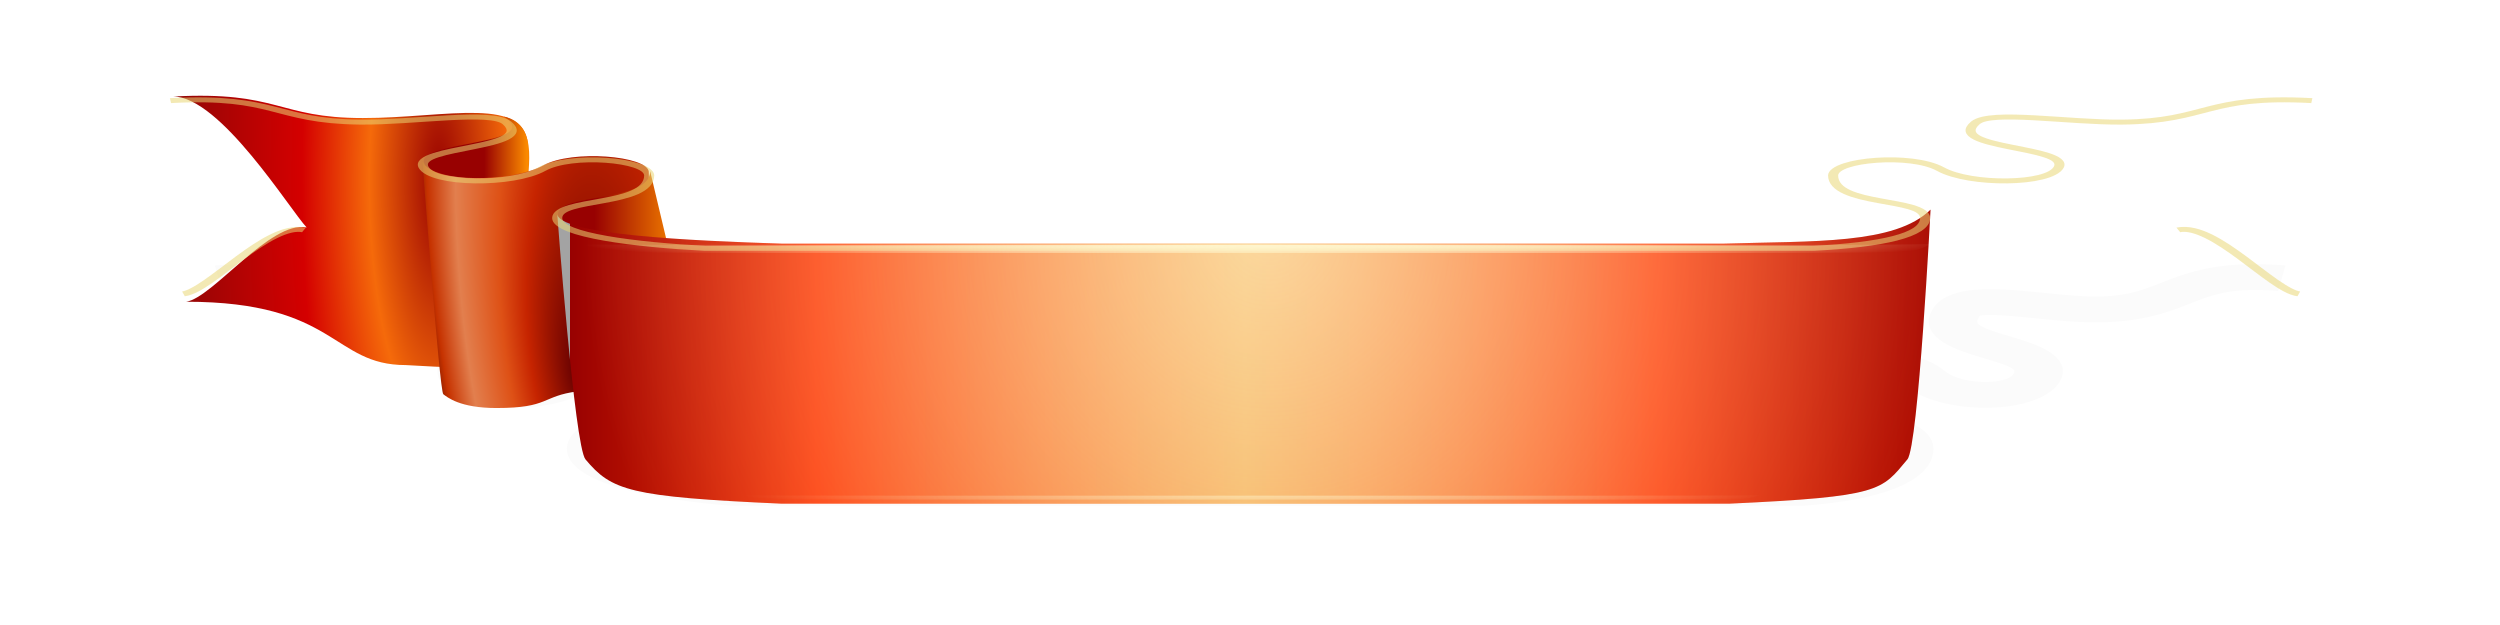
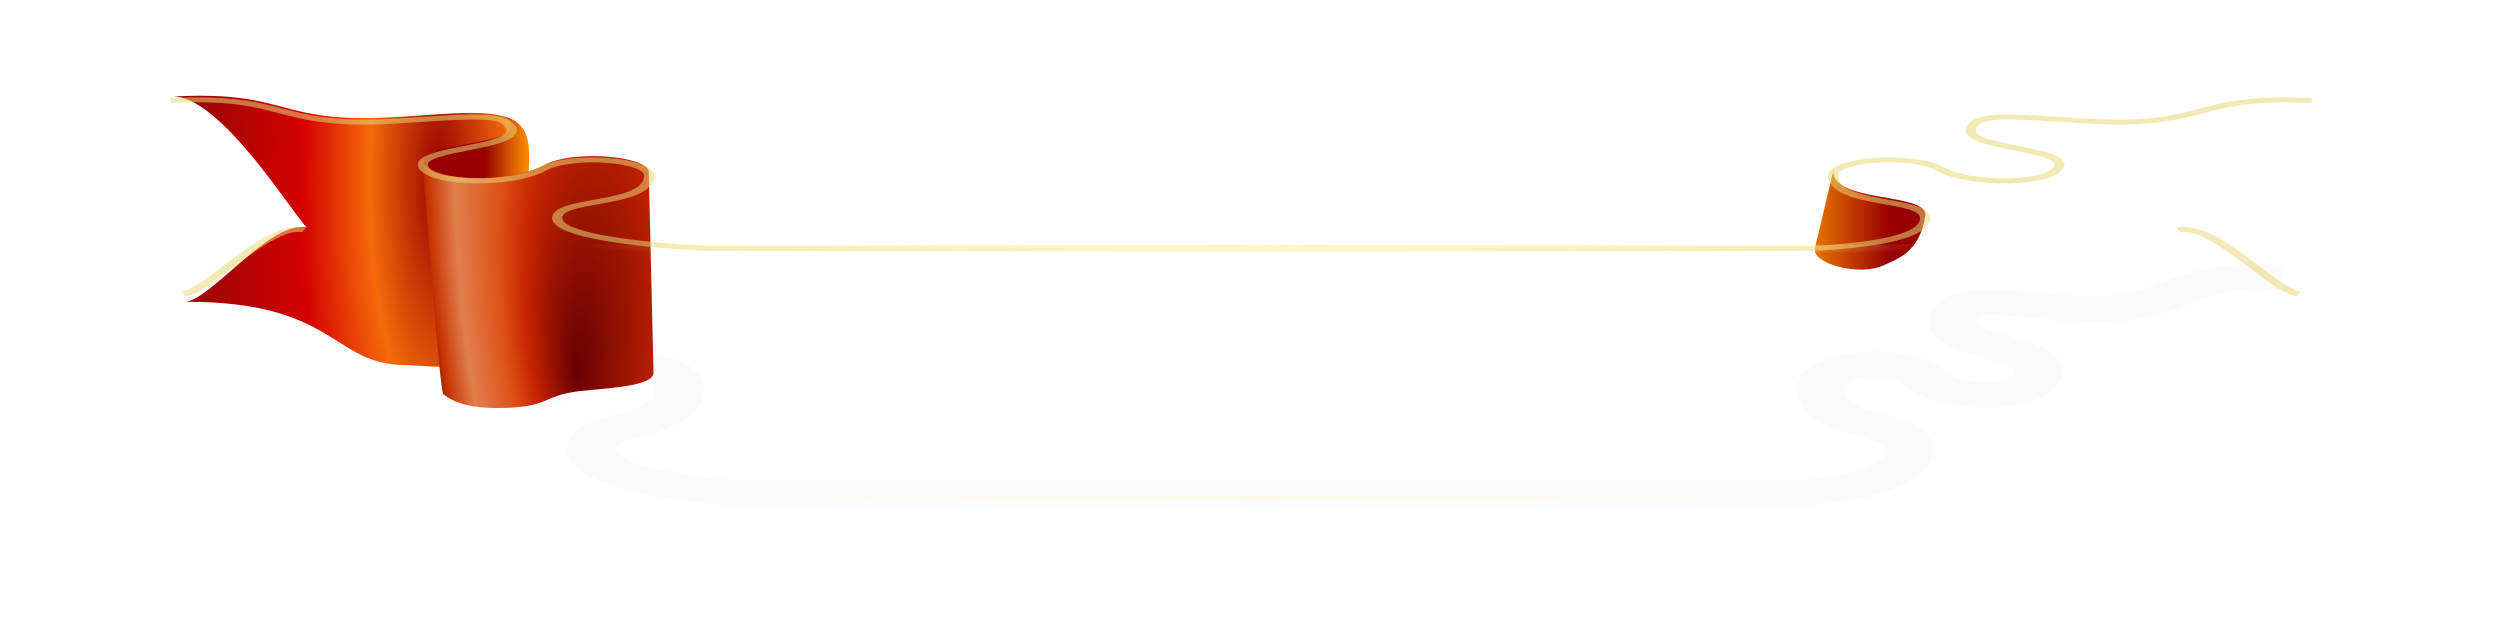
<svg xmlns="http://www.w3.org/2000/svg" xmlns:ns1="http://www.inkscape.org/namespaces/inkscape" xmlns:xlink="http://www.w3.org/1999/xlink" id="svg7452" viewBox="0 0 512 128" version="1.1" ns1:version="0.91 r13725">
  <defs id="defs7454">
    <filter id="filter7206" height="1.2" width="1.039" color-interpolation-filters="sRGB" y="-.1" x="-.02">
      <feGaussianBlur id="feGaussianBlur7208" stdDeviation="4.543" />
    </filter>
    <radialGradient id="radialGradient8365" xlink:href="#linearGradient4989-4-0" gradientUnits="userSpaceOnUse" cy="461.1" cx="638.15" gradientTransform="matrix(-1.958 0 0 -13.995 1862.1 6882.8)" r="45.984" />
    <linearGradient id="linearGradient4989-4-0">
      <stop id="stop4991-0-7" style="stop-color:#980101" offset="0" />
      <stop id="stop4993-1-3" style="stop-color:#f56a0a" offset=".201" />
      <stop id="stop4995-9-7" style="stop-color:#d40000" offset=".395" />
      <stop id="stop4997-8-4" style="stop-color:#660a0a" offset="1" />
    </linearGradient>
    <linearGradient id="linearGradient8367" y2="422.99" xlink:href="#linearGradient6387-3-3-6-2-8-4-7" gradientUnits="userSpaceOnUse" x2="649.1" y1="422.99" x1="624.28" />
    <linearGradient id="linearGradient6387-3-3-6-2-8-4-7">
      <stop id="stop6389-0-5-8-3-6-9-2" style="stop-color:#980101" offset="0" />
      <stop id="stop6391-6-5-4-3-4-0-4" style="stop-color:#fb8b00" offset=".447" />
      <stop id="stop6393-0-4-6-3-7-7-4" style="stop-color:#d40000" offset=".814" />
      <stop id="stop6395-8-3-1-6-7-9-0" style="stop-color:#888888" offset="1" />
    </linearGradient>
    <radialGradient id="radialGradient8369" fx="920.79" fy="-414.95" xlink:href="#linearGradient8490" gradientUnits="userSpaceOnUse" cy="-407.24" cx="914.62" gradientTransform="matrix(-2.209 0 0 -5.452 2936.9 -2774.2)" r="19.094" />
    <linearGradient id="linearGradient8490">
      <stop id="stop8492" style="stop-color:#670101" offset="0" />
      <stop id="stop8494" style="stop-color:#c62400" offset=".283" />
      <stop id="stop8496" style="stop-color:#de5116" offset=".443" />
      <stop id="stop8498" style="stop-color:#e27f4e" offset=".694" />
      <stop id="stop8500" style="stop-color:#c63200" offset=".864" />
      <stop id="stop8502" style="stop-color:#3c0000" offset="1" />
    </linearGradient>
    <linearGradient id="linearGradient8371" y2="450.43" xlink:href="#linearGradient6387-3-3-6-2-8-4-7" gradientUnits="userSpaceOnUse" x2="704.67" y1="450.43" x1="652.82" />
    <linearGradient id="linearGradient8373" y2="478.28" gradientUnits="userSpaceOnUse" x2="827.37" gradientTransform="matrix(2.01 0 0 1 -649.46 0)" y1="478.28" x1="644.83">
      <stop id="stop5855-2-6-7-5-4-8-4" style="stop-color:#a3a3a3" offset="0" />
      <stop id="stop5857-6-2-8-2-2-5-6" style="stop-color:#980101" offset="0" />
      <stop id="stop5859-5-5-5-1-4-8-2" style="stop-color:#fd3301" offset=".175" />
      <stop id="stop5861-1-8-4-9-9-5-9" style="stop-color:#f39f3e" offset=".477" />
      <stop id="stop5863-8-8-1-8-9-8-8" style="stop-color:#fd3301" offset=".769" />
      <stop id="stop5865-0-2-5-8-4-3-9" style="stop-color:#980101" offset="1" />
    </linearGradient>
    <radialGradient id="radialGradient8375" xlink:href="#linearGradient23850-5-3" gradientUnits="userSpaceOnUse" cy="681.68" cx="828.16" gradientTransform="matrix(1 -.017 .009 2.041 -6.561 -919.65)" r="177.95" />
    <linearGradient id="linearGradient23850-5-3">
      <stop id="stop23852-4-0" style="stop-color:#fff6cf" offset="0" />
      <stop id="stop23854-5-2" style="stop-color:#fff6cf;stop-opacity:0" offset="1" />
    </linearGradient>
    <radialGradient id="radialGradient8377" xlink:href="#linearGradient23850-5-3" gradientUnits="userSpaceOnUse" cy="681.68" cx="828.16" gradientTransform="matrix(1 -.001 .009 .062 -6.561 421.64)" r="177.95" />
    <radialGradient id="radialGradient8379" xlink:href="#linearGradient23850-5-3" gradientUnits="userSpaceOnUse" cy="681.68" cx="828.16" gradientTransform="matrix(.751 -0 .006 .031 199.31 574.66)" r="177.95" />
    <radialGradient id="radialGradient8381" xlink:href="#linearGradient23850-5-3" gradientUnits="userSpaceOnUse" cy="681.68" cx="828.16" gradientTransform="matrix(.751 -0 .006 .031 199.31 442.45)" r="177.95" />
  </defs>
  <g id="layer1" transform="translate(-24.071 260.82)">
    <g id="g7993" transform="matrix(1.026 0 0 1.026 -5976.1 -2199.2)">
      <g id="g7995">
        <g id="g7997" transform="matrix(.961 0 0 .961 5808.7 3399.6)">
          <g id="g7999" transform="matrix(1.327 0 0 1.506 -319.01 -2281.9)">
            <path id="path8001" style="opacity:.128;enable-background:new;filter:url(#filter7206);stroke:#000000;stroke-width:13.039;fill:none" d="m543.17 488.82c27.462-4.141 26.976 15.109 49.144 15.776 13.845 0.417 34.088-9.004 38.05 0.566 7.878 19.027-24.559 17.168-21.602 32.562 2.473 12.87 22.964 13.405 30.625 1.394 7.576-11.878 27.607-6.955 27.846 4.549 0 22.797-23.846 16.348-23.846 31.357 0 12.592 20.626 19.646 38.285 22.229h287.29c17.659-2.584 28.921-9.637 28.921-22.229 0-15.009-23.846-8.56-23.846-31.357 0.239-11.505 20.27-16.428 27.846-4.549 7.661 12.011 28.152 11.476 30.625-1.394 2.958-15.393-29.479-13.535-21.602-32.562 3.962-9.57 24.205-0.149 38.05-0.566 22.168-0.668 21.682-19.917 49.144-15.776" transform="matrix(.582 0 0 .273 -10.62 376.55)" />
            <g id="g8003" transform="matrix(.947 0 0 .947 -493.67 1007.9)">
              <path id="path8005" style="enable-background:new;fill-rule:evenodd;stroke-width:1px;fill:url(#radialGradient8365)" d="m543.67 385.3c27.462-2.969 26.971 11.314 49.144 11.314 21.929 0 42.824-12.471 42.824 16.107l-0.124 110.89c-0.072 7.172-25.761 3.501-31.563 2.891-19.15 0-17.858-33.305-56.922-33.305 6.867-1.923 21.837-42.875 31.229-39.074-4.22-8.969-22.385-68.82-34.588-68.82z" transform="matrix(.638 0 0 .277 489.55 -658.96)" />
              <path id="path8007" style="enable-background:new;fill-rule:evenodd;stroke-width:1px;fill:url(#linearGradient8367)" d="m616.84 446.99c6.657 6.657 18.305 2.003 18.305-6.044 0-15.305 3.909-40.727-5.784-45.126 10.916 15.085-23.115 12.769-20.618 24.564 2.842 20.115 5.137 23.647 8.096 26.606z" transform="matrix(.638 0 0 .277 489.55 -658.96)" />
              <path id="path8009" style="enable-background:new;fill-rule:evenodd;stroke-width:1px;fill:url(#radialGradient8369)" d="m877.63-542.72s2.802 33.431 3.439 33.847c0.638 0.416 2.71 2.009 8.768 2.009 8.821 0 7.441-1.748 13.449-2.428 4.17-0.472 12.772-0.61 12.528-2.837l-0.788-29.16c-0.251-2.285-12.615-3.265-17.446-0.904-4.885 2.387-17.995 2.707-19.949-0.526z" />
-               <path id="path8011" style="enable-background:new;fill-rule:evenodd;stroke-width:1px;fill:url(#linearGradient8371)" d="m653.84 473.74c6.657 6.657 19.082-0.746 18.146-8.739l-4.736-40.453c0 16.599-23.889 11.327-23.889 22.847 1.343 20.115 7.52 23.386 10.479 26.345z" transform="matrix(.638 0 0 .277 489.55 -658.96)" />
            </g>
            <g id="use8013" transform="matrix(-.947 0 0 .947 1425 1007.9)">
-               <path id="path9576" style="stroke-width:1px;fill-rule:evenodd;enable-background:new;fill:url(#radialGradient8365)" d="m543.67 385.3c27.462-2.969 26.971 11.314 49.144 11.314 21.929 0 42.824-12.471 42.824 16.107l-0.124 110.89c-0.072 7.172-25.761 3.501-31.563 2.891-19.15 0-17.858-33.305-56.922-33.305 6.867-1.923 21.837-42.875 31.229-39.074-4.22-8.969-22.385-68.82-34.588-68.82z" transform="matrix(.638 0 0 .277 489.55 -658.96)" />
              <path id="path9578" style="stroke-width:1px;fill-rule:evenodd;enable-background:new;fill:url(#linearGradient8367)" d="m616.84 446.99c6.657 6.657 18.305 2.003 18.305-6.044 0-15.305 3.909-40.727-5.784-45.126 10.916 15.085-23.115 12.769-20.618 24.564 2.842 20.115 5.137 23.647 8.096 26.606z" transform="matrix(.638 0 0 .277 489.55 -658.96)" />
-               <path id="path9580" style="stroke-width:1px;fill-rule:evenodd;enable-background:new;fill:url(#radialGradient8369)" d="m877.63-542.72s2.802 33.431 3.439 33.847c0.638 0.416 2.71 2.009 8.768 2.009 8.821 0 7.441-1.748 13.449-2.428 4.17-0.472 12.772-0.61 12.528-2.837l-0.788-29.16c-0.251-2.285-12.615-3.265-17.446-0.904-4.885 2.387-17.995 2.707-19.949-0.526z" />
              <path id="path9582" style="stroke-width:1px;fill-rule:evenodd;enable-background:new;fill:url(#linearGradient8371)" d="m653.84 473.74c6.657 6.657 19.082-0.746 18.146-8.739l-4.736-40.453c0 16.599-23.889 11.327-23.889 22.847 1.343 20.115 7.52 23.386 10.479 26.345z" transform="matrix(.638 0 0 .277 489.55 -658.96)" />
            </g>
            <g id="g8015" style="enable-background:new" transform="matrix(.604 0 0 .262 -30.062 383.9)">
-               <path id="path8019" style="fill-rule:evenodd;stroke-width:1px;fill:url(#linearGradient8373)" d="m701.63 599.98c-39.667-3.601-44.174-6.916-50.942-23.335-2.842-6.894-7.327-129.47-7.327-129.47 0 11.289 35.083 14.399 58.125 15.91h244.3c23.041-1.51 44.273 0.572 53.483-17.922 0 0-3.155 124.59-5.997 131.48-6.768 16.418-6.66 19.641-46.292 23.335z" />
              <path id="path8021" style="opacity:.542;stroke:#e9d675;stroke-width:2.612;fill:none" d="m1094.7 489.53c-6.867-1.923-21.838-37.479-31.229-33.678m-520.33-68.06c27.462-2.969 26.976 10.835 49.144 11.314 13.845 0.299 34.088-6.457 38.05 0.406 7.878 13.645-24.559 12.312-21.602 23.351 2.473 9.23 22.964 9.613 30.625 1 7.576-8.518 27.607-4.988 27.846 3.263 0 16.349-23.846 11.724-23.846 22.487 0 9.03 20.626 14.089 38.285 15.941h287.29c17.659-1.853 28.921-6.911 28.921-15.941 0-10.764-23.846-6.139-23.846-22.487 0.239-8.25 20.27-11.781 27.846-3.263 7.661 8.613 28.152 8.23 30.625-1 2.958-11.039-29.479-9.707-21.602-23.351 3.962-6.863 24.205-0.107 38.05-0.406 22.168-0.479 21.682-14.283 49.144-11.314m-551.57 101.74c6.867-1.923 21.837-37.479 31.229-33.678" />
-               <path id="path8023" style="opacity:.66;fill-rule:evenodd;stroke-width:1px;fill:url(#radialGradient8375)" d="m701.63 599.98c-39.667-3.601-44.174-6.916-50.942-23.335-2.842-6.894-7.327-129.47-7.327-129.47 0 11.289 35.083 14.399 58.125 15.91h244.3c23.041-1.51 44.273 0.572 53.483-17.922 0 0-3.155 124.59-5.997 131.48-6.768 16.418-6.66 19.641-46.292 23.335z" />
              <path id="path8025" style="fill-rule:evenodd;stroke-width:1px;fill:url(#radialGradient8377)" d="m701.63 467.98c-39.667-0.11-44.174-0.211-50.942-0.712-2.842-0.21-7.327-3.949-7.327-3.949 0 0.344 35.083 0.439 58.125 0.485h244.3c23.041-0.046 44.273 0.017 53.483-0.547 0 0-3.155 3.8-5.997 4.01-6.768 0.501-6.66 0.599-46.292 0.712z" />
              <path id="path8027" style="opacity:.5;fill-rule:evenodd;stroke-width:1px;fill:url(#radialGradient8379)" d="m731.39 597.83c-29.803-0.055-33.189-0.105-38.274-0.356-2.135-0.105-5.505-1.974-5.505-1.974 0 0.172 26.359 0.22 43.671 0.243h183.55c17.312-0.023 33.264 0.009 40.183-0.273 0 0-2.371 1.9-4.506 2.005-5.085 0.25-5.004 0.299-34.781 0.356z" />
              <path id="path8029" style="opacity:.5;fill-rule:evenodd;stroke-width:1px;fill:url(#radialGradient8381)" d="m731.39 465.62c-29.803-0.055-33.189-0.105-38.274-0.356-2.135-0.105-5.505-1.974-5.505-1.974 0 0.172 26.359 0.22 43.671 0.243h183.55c17.312-0.023 33.264 0.009 40.183-0.273 0 0-2.371 1.9-4.506 2.005-5.085 0.25-5.004 0.299-34.781 0.356z" />
            </g>
          </g>
        </g>
      </g>
    </g>
  </g>
</svg>